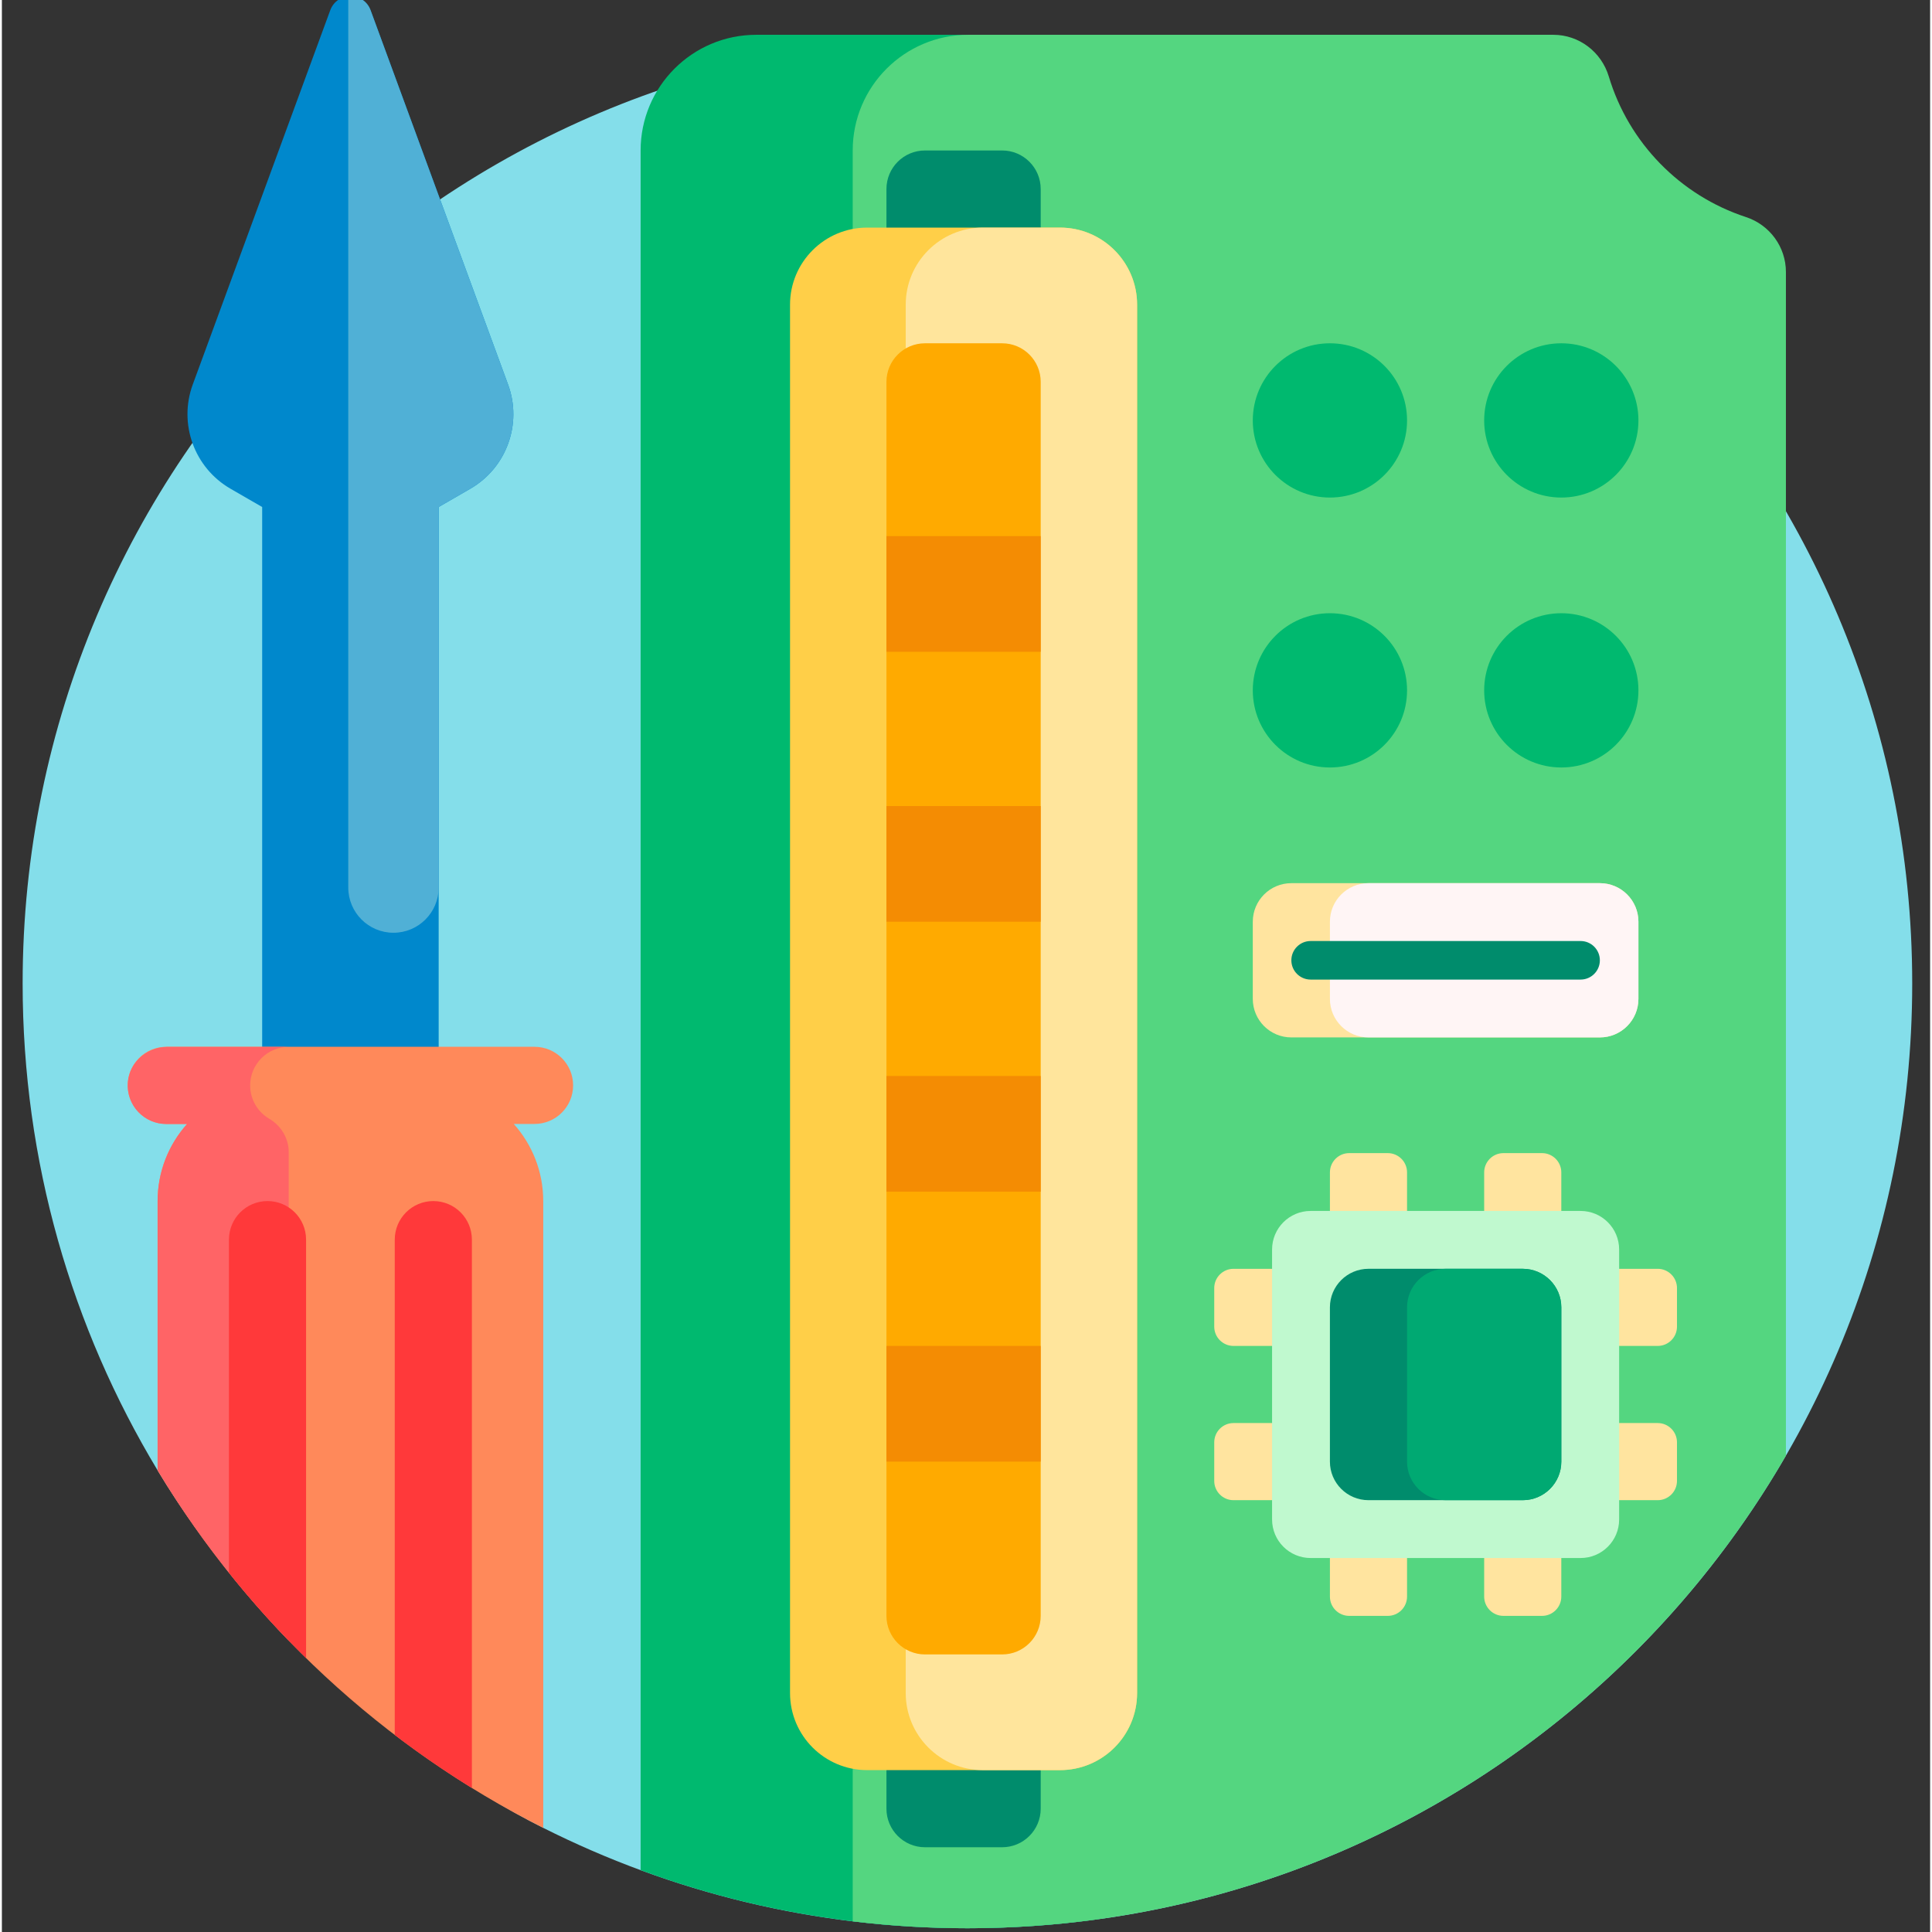
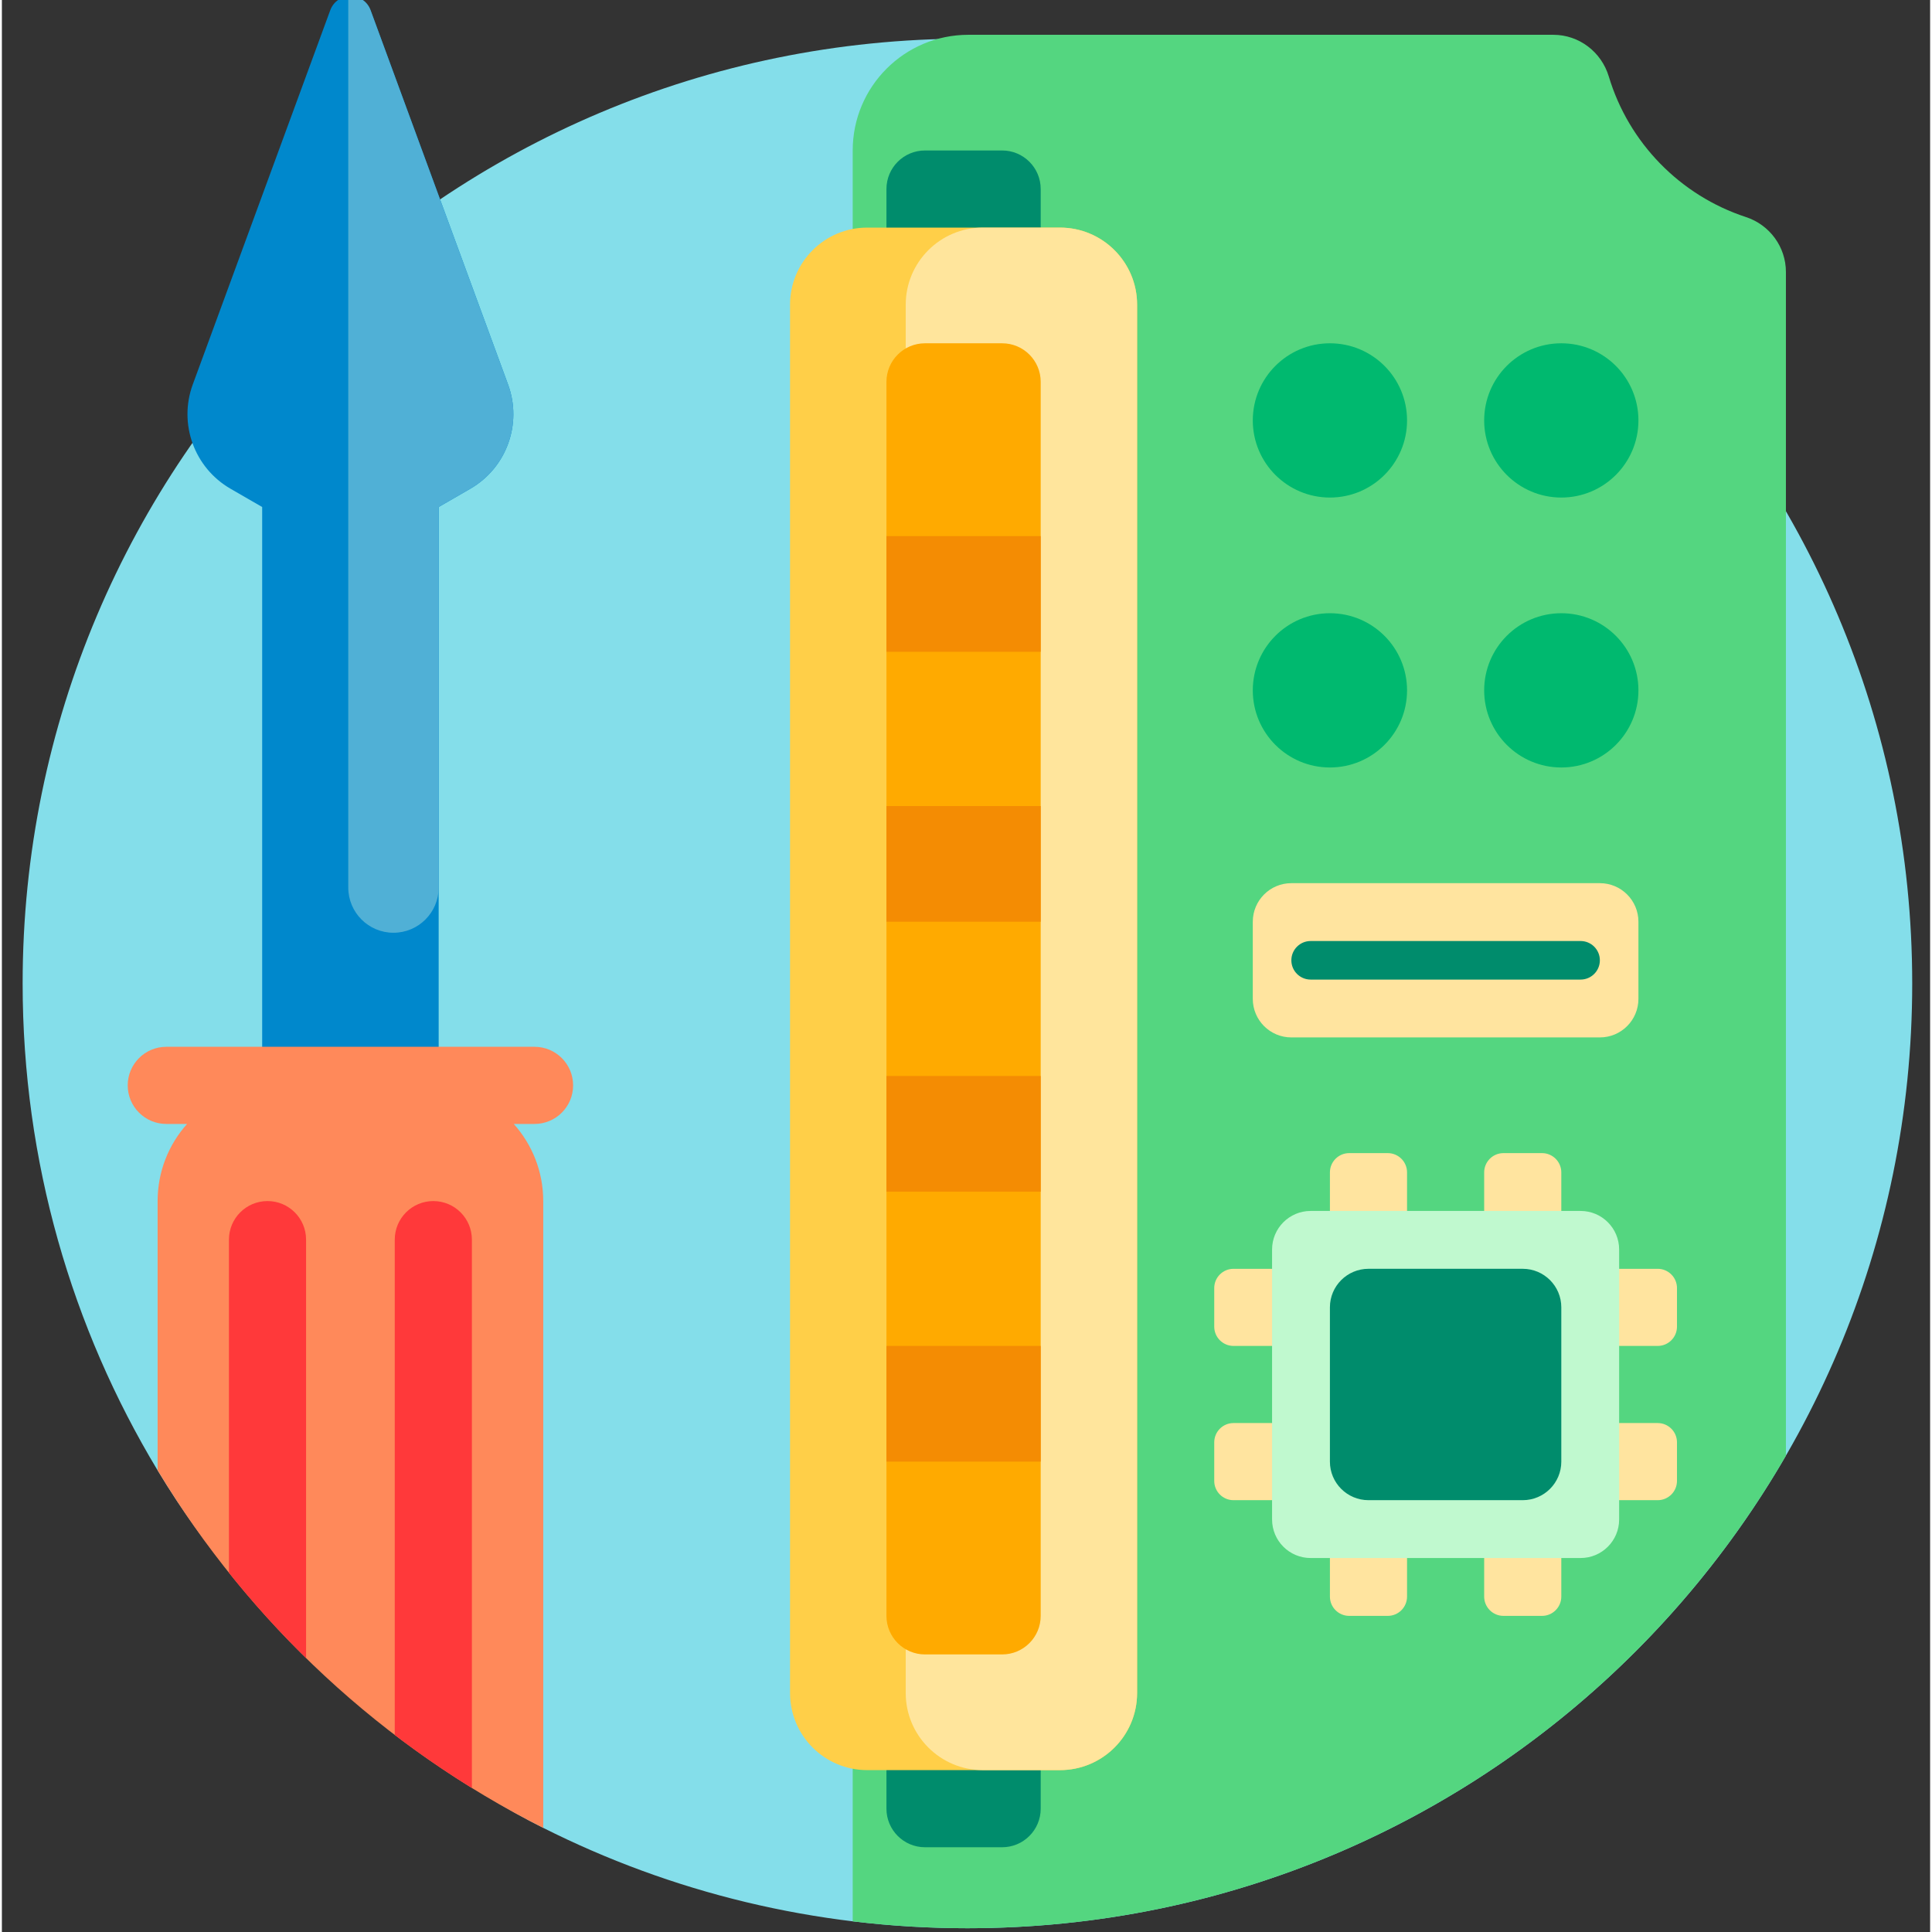
<svg xmlns="http://www.w3.org/2000/svg" height="511pt" viewBox="-5 1 511 511.999" width="511pt">
  <rect x="-5" y="1" width="511" height="511.999" fill="#333333" stroke="none" />
  <path d="m501.258 261.621c0 138.281-112.098 250.379-250.379 250.379-40.426 0-78.613-9.582-112.414-26.594-18.457-9.289-35.609-21.82-51.102-35.191-20.066-17.32-37.355-36.75-51.105-59.57-22.699-37.684-35.758-81.828-35.758-129.023 0-138.281 112.098-250.379 250.379-250.379s250.379 112.098 250.379 250.379zm0 0" fill="#84deea" />
  <path d="m119.141 130.52-8.387 4.844v159.246c0 .969-.789 1.758-1.762 1.758h-43.254c-.973 0-1.758-.789-1.758-1.758v-159.246l-8.391-4.844c-9.605-5.551-13.828-17.207-10.004-27.625l36.426-99.156c1.832-4.984 8.879-4.984 10.707 0l36.426 99.156c3.828 10.414-.395 22.074-10.004 27.625zm0 0" fill="#08c" />
  <path d="m119.141 130.52-8.387 4.844v100.848c0 6.613-5.363 11.977-11.98 11.977-6.613 0-11.977-5.363-11.977-11.977v-236.172c2.398-.234 4.93.992 5.922 3.699l36.426 99.156c3.828 10.414-.395 22.074-10.004 27.625zm0 0" fill="#50b0d6" />
  <path d="m146.383 288.633c0 5.645-4.574 10.223-10.219 10.223h-5.512c4.855 5.422 7.812 12.582 7.812 20.438v166.113c-42.359-21.324-77.832-54.324-102.195-94.766v-71.348c0-7.855 2.953-15.016 7.812-20.438h-5.516c-5.645 0-10.219-4.578-10.219-10.223 0-5.645 4.574-10.219 10.219-10.219h97.598c5.645 0 10.219 4.574 10.219 10.219zm0 0" fill="#ff895a" />
-   <path d="m60.797 288.652c0 3.758 2.027 7.043 5.047 8.816 3.168 1.863 5.172 5.203 5.172 8.879v129.449c-13.215-13.645-24.891-28.777-34.746-45.137v-71.348c0-7.855 2.953-15.016 7.812-20.438h-5.516c-5.867 0-10.582-4.949-10.195-10.902.352-5.43 5.105-9.539 10.547-9.539h32.098c-5.645 0-10.219 4.574-10.219 10.219zm0 0" fill="#ff6466" />
  <path d="m75.613 329.512v110.906c-7.258-7.117-14.086-14.664-20.438-22.617v-88.289c0-5.645 4.574-10.219 10.219-10.219s10.219 4.574 10.219 10.219zm33.727-10.219c-5.645 0-10.223 4.574-10.223 10.219v131.27c6.566 5.012 13.387 9.699 20.441 14.055v-145.324c0-5.645-4.578-10.219-10.219-10.219zm0 0" fill="#ff393a" />
-   <path d="m285.625 40.879v468.707c-11.359 1.578-22.953 2.414-34.746 2.414-30.445 0-59.621-5.434-86.609-15.387v-455.734c0-16.934 13.723-30.66 30.656-30.66h60.039c16.934 0 30.66 13.727 30.66 30.66zm0 0" fill="#00b96f" />
  <path d="m420.855 21.289c5.277 17.578 18.93 31.531 36.32 37.227 6.32 2.07 10.613 7.93 10.613 14.578v313.668c-43.285 74.871-124.211 125.238-216.91 125.238-10.293 0-20.438-.621-30.402-1.828v-469.293c0-16.934 13.727-30.66 30.656-30.66h155.004c6.824 0 12.758 4.535 14.719 11.07zm0 0" fill="#54d680" />
  <path d="m260.078 490.539h-20.441c-5.645 0-10.219-4.578-10.219-10.219v-429.223c0-5.645 4.574-10.219 10.219-10.219h20.441c5.645 0 10.219 4.574 10.219 10.219v429.223c0 5.641-4.574 10.219-10.219 10.219zm0 0" fill="#008c6c" />
  <path d="m367.383 112.414c0 11.289-9.152 20.441-20.441 20.441-11.289 0-20.438-9.152-20.438-20.441 0-11.289 9.148-20.438 20.438-20.438 11.289 0 20.441 9.148 20.441 20.438zm40.879 20.441c11.285 0 20.438-9.152 20.438-20.441 0-11.289-9.152-20.438-20.438-20.438-11.289 0-20.441 9.148-20.441 20.438 0 11.289 9.152 20.441 20.441 20.441zm-61.32 30.656c-11.289 0-20.438 9.152-20.438 20.441 0 11.285 9.148 20.438 20.438 20.438 11.289 0 20.441-9.152 20.441-20.438 0-11.289-9.152-20.441-20.441-20.441zm61.32 0c-11.289 0-20.441 9.152-20.441 20.441 0 11.285 9.152 20.438 20.441 20.438 11.285 0 20.438-9.152 20.438-20.438 0-11.289-9.152-20.441-20.438-20.441zm0 0" fill="#00b96f" />
  <path d="m275.406 470.098h-51.098c-11.289 0-20.441-9.148-20.441-20.438v-367.906c0-11.285 9.152-20.438 20.441-20.438h51.098c11.289 0 20.438 9.152 20.438 20.438v367.906c0 11.289-9.148 20.438-20.438 20.438zm0 0" fill="#ffcf48" />
  <path d="m275.406 470.098h-20.441c-11.285 0-20.438-9.148-20.438-20.438v-367.906c0-11.285 9.152-20.438 20.438-20.438h20.441c11.289 0 20.438 9.152 20.438 20.438v367.906c0 11.289-9.148 20.438-20.438 20.438zm0 0" fill="#ffe59c" />
  <path d="m260.078 439.441h-20.441c-5.645 0-10.219-4.578-10.219-10.219v-327.027c0-5.645 4.574-10.219 10.219-10.219h20.441c5.645 0 10.219 4.574 10.219 10.219v327.027c0 5.641-4.574 10.219-10.219 10.219zm0 0" fill="#fa0" />
  <path d="m270.297 143.074v30.656h-40.879v-30.656zm-40.879 102.195h40.879v-30.66h-40.879zm0 71.535h40.879v-30.656h-40.879zm0 71.539h40.879v-30.66h-40.879zm0 0" fill="#f48c03" />
  <path d="m433.809 357.684c2.82 0 5.109-2.289 5.109-5.109v-10.219c0-2.824-2.289-5.109-5.109-5.109h-25.547v-25.551c0-2.82-2.289-5.109-5.113-5.109h-10.219c-2.82 0-5.109 2.289-5.109 5.109v25.551h-20.438v-25.551c0-2.82-2.289-5.109-5.109-5.109h-10.223c-2.82 0-5.109 2.289-5.109 5.109v25.551h-25.547c-2.824 0-5.109 2.285-5.109 5.109v10.219c0 2.82 2.285 5.109 5.109 5.109h25.547v20.438h-25.547c-2.824 0-5.109 2.289-5.109 5.113v10.219c0 2.82 2.285 5.109 5.109 5.109h25.547v25.547c0 2.824 2.289 5.113 5.109 5.113h10.223c2.82 0 5.109-2.289 5.109-5.113v-25.547h20.438v25.547c0 2.824 2.289 5.113 5.109 5.113h10.219c2.824 0 5.113-2.289 5.113-5.113v-25.547h25.547c2.82 0 5.109-2.289 5.109-5.109v-10.219c0-2.824-2.289-5.113-5.109-5.113h-25.547v-20.438zm-45.988 20.438h-20.438v-20.438h20.438zm0 0" fill="#ffe49f" />
  <path d="m413.371 413.891h-71.539c-5.645 0-10.219-4.574-10.219-10.219v-71.535c0-5.645 4.574-10.223 10.219-10.223h71.539c5.645 0 10.219 4.578 10.219 10.223v71.535c0 5.645-4.574 10.219-10.219 10.219zm0 0" fill="#c0f9cf" />
  <path d="m398.039 398.562h-40.875c-5.645 0-10.223-4.574-10.223-10.219v-40.879c0-5.645 4.578-10.219 10.223-10.219h40.875c5.645 0 10.223 4.574 10.223 10.219v40.879c0 5.645-4.578 10.219-10.223 10.219zm0 0" fill="#008c6c" />
-   <path d="m398.039 398.562h-20.438c-5.645 0-10.219-4.574-10.219-10.219v-40.879c0-5.645 4.574-10.219 10.219-10.219h20.438c5.645 0 10.223 4.574 10.223 10.219v40.879c0 5.645-4.578 10.219-10.223 10.219zm0 0" fill="#00a972" />
  <path d="m418.48 275.926h-81.758c-5.645 0-10.219-4.574-10.219-10.219v-20.438c0-5.645 4.574-10.219 10.219-10.219h81.758c5.645 0 10.219 4.574 10.219 10.219v20.438c0 5.645-4.574 10.219-10.219 10.219zm0 0" fill="#ffe49f" />
-   <path d="m418.48 275.926h-61.316c-5.645 0-10.223-4.574-10.223-10.219v-20.438c0-5.645 4.578-10.219 10.223-10.219h61.316c5.645 0 10.219 4.574 10.219 10.219v20.438c0 5.645-4.574 10.219-10.219 10.219zm0 0" fill="#fff5f5" />
  <path d="m413.371 260.598h-71.539c-2.82 0-5.109-2.289-5.109-5.109 0-2.82 2.289-5.109 5.109-5.109h71.539c2.82 0 5.109 2.289 5.109 5.109 0 2.82-2.289 5.109-5.109 5.109zm0 0" fill="#008c6c" />
</svg>